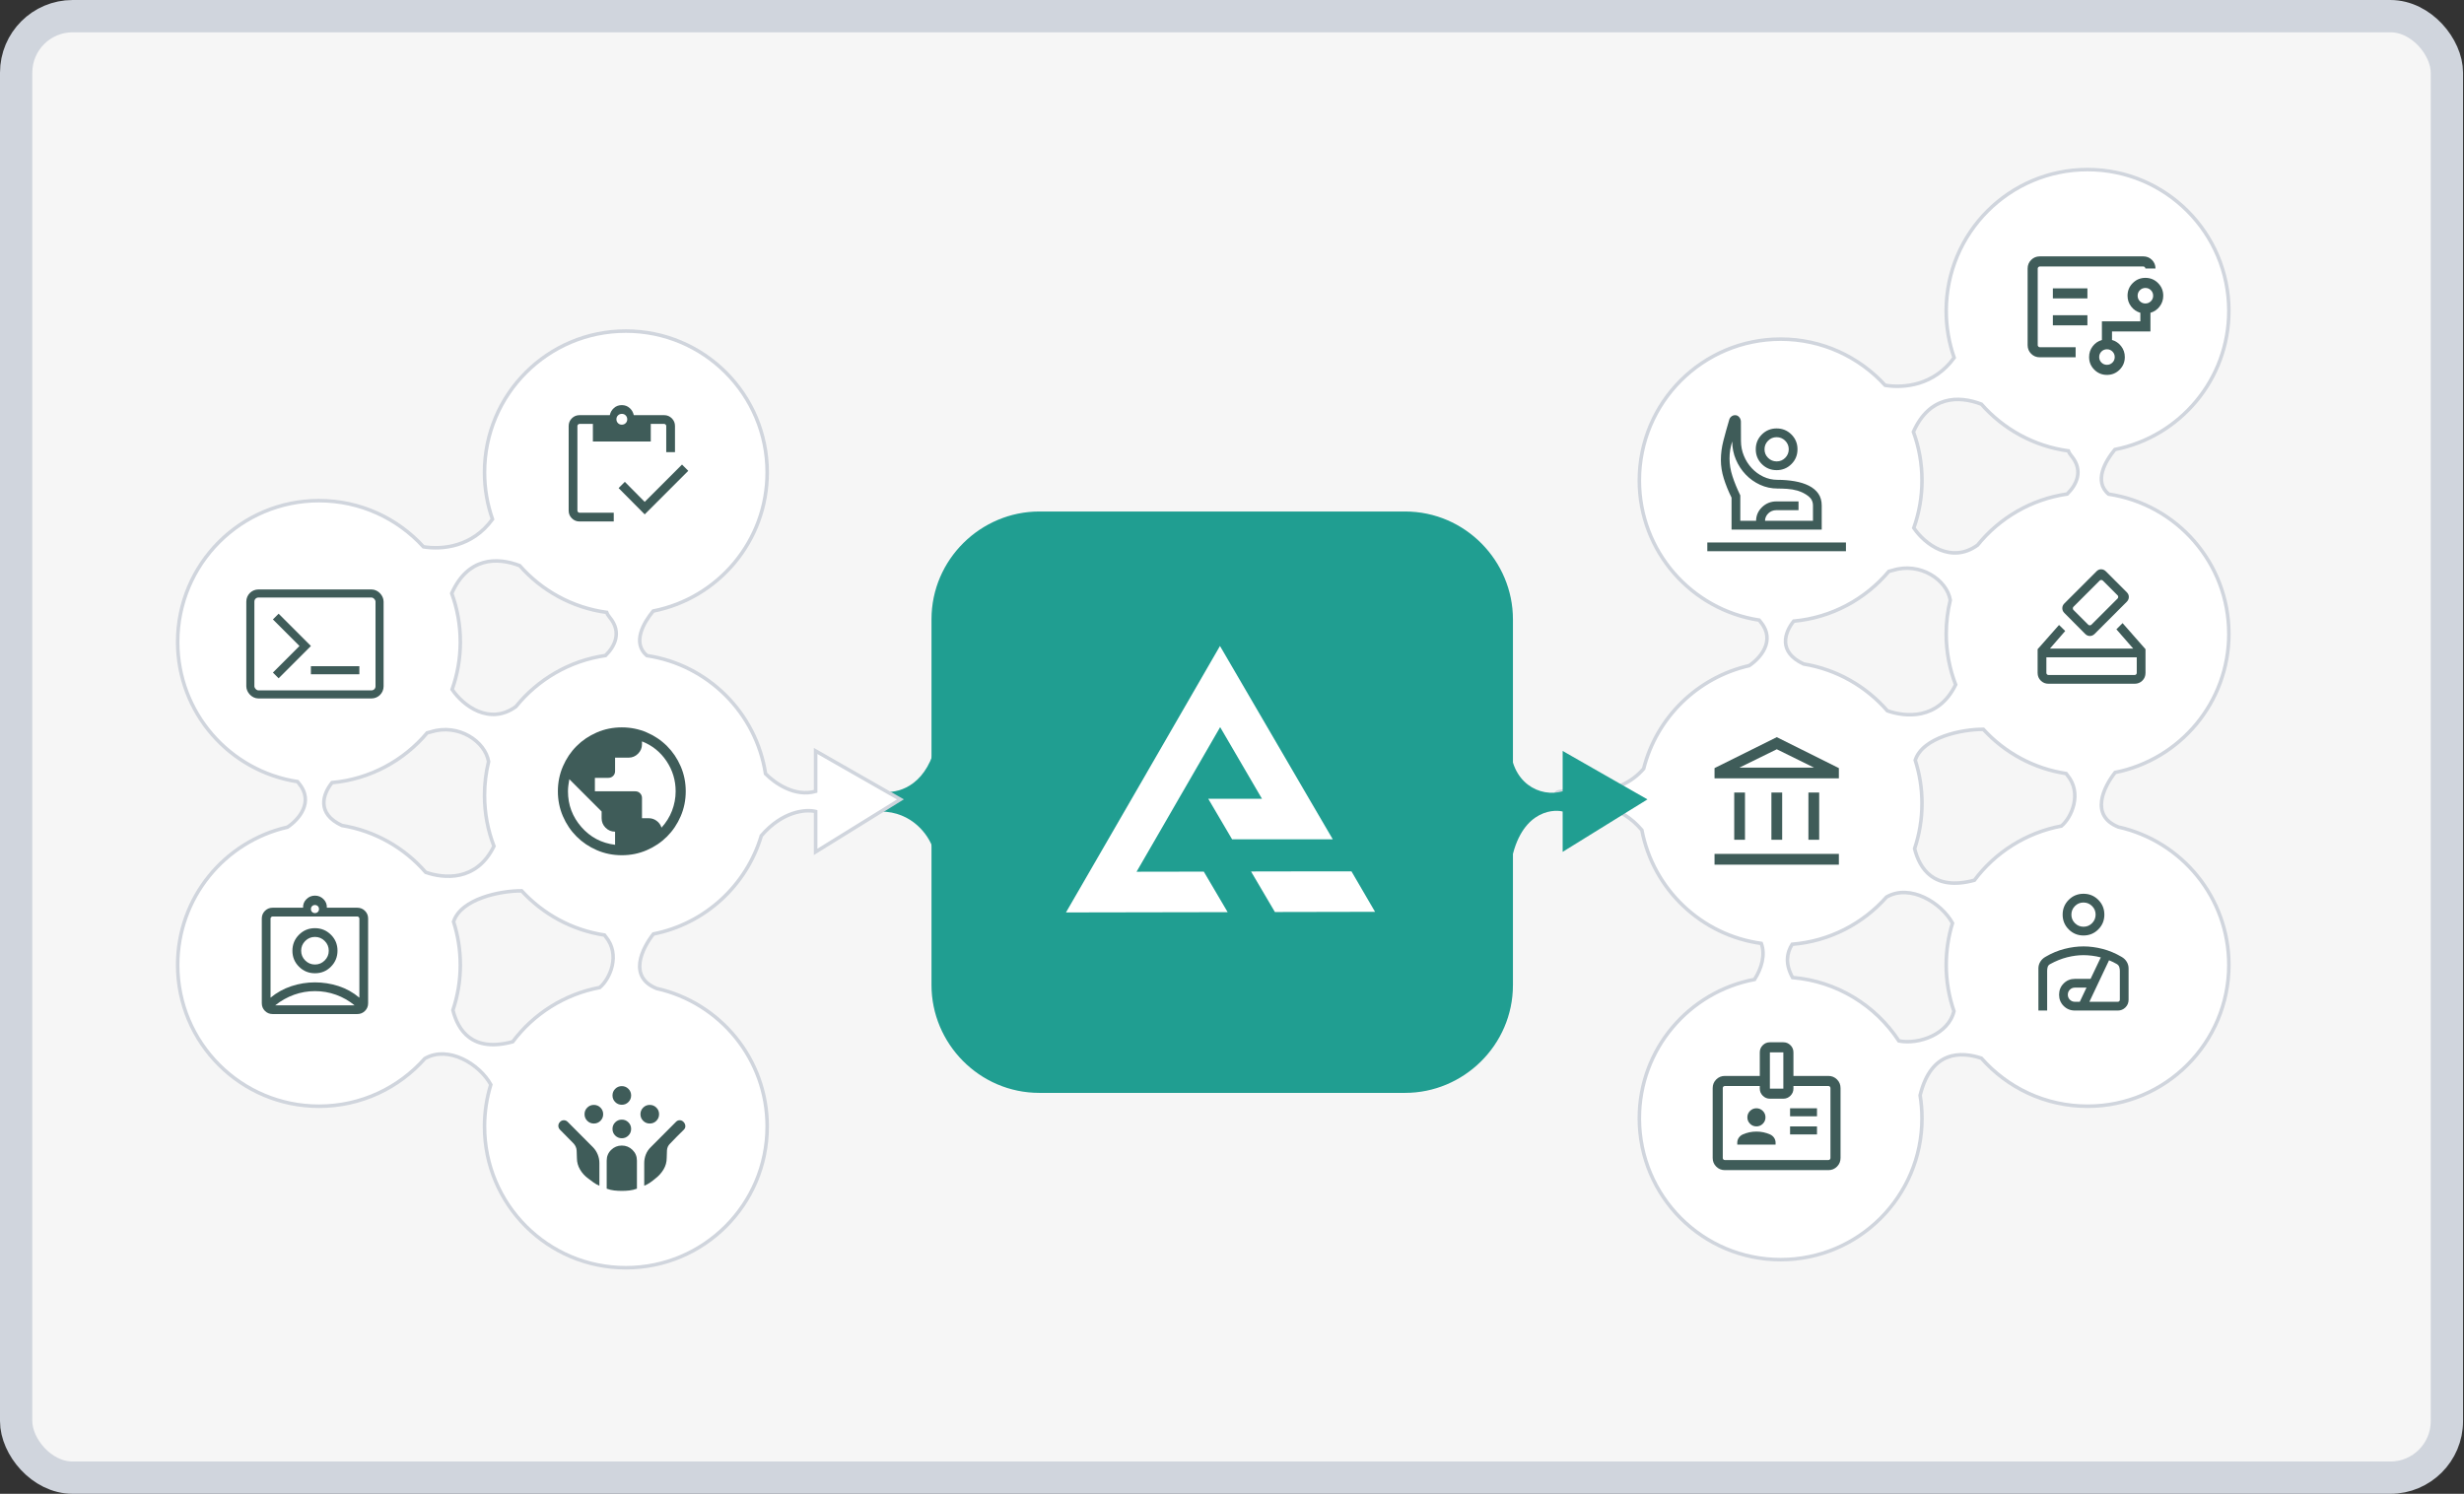
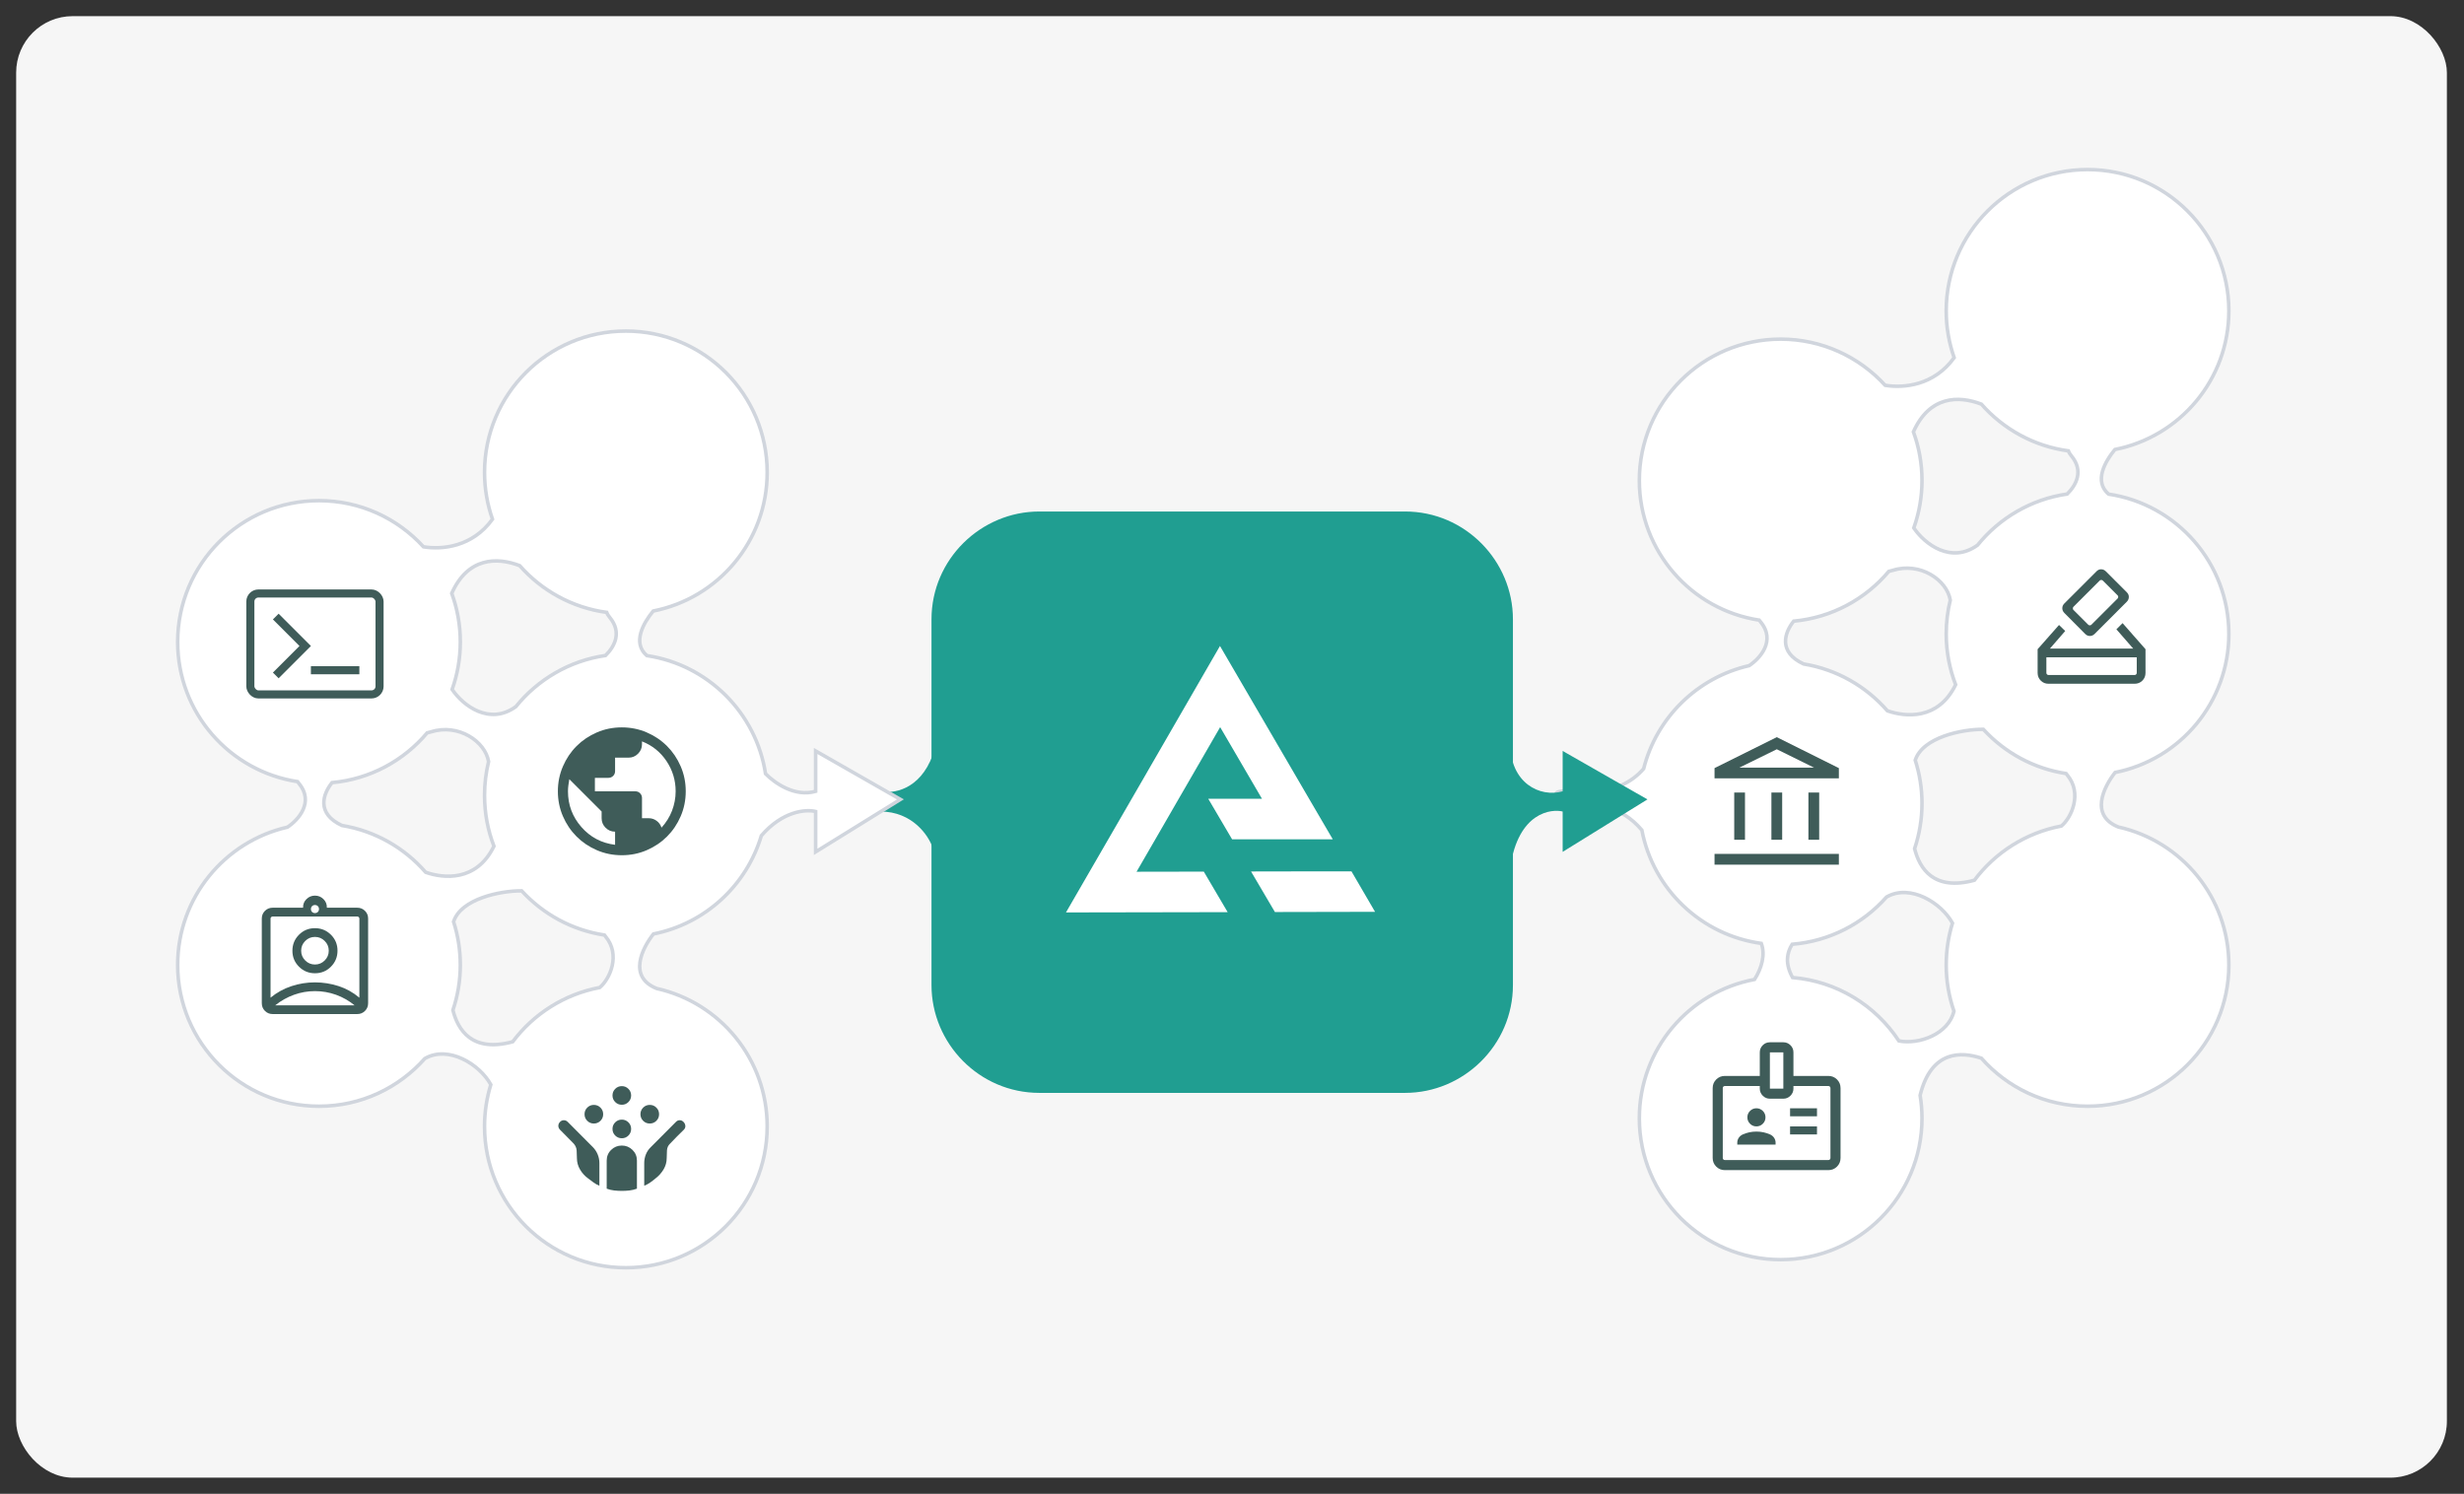
<svg xmlns="http://www.w3.org/2000/svg" width="696" height="422" viewBox="0 0 696 422" fill="none">
  <rect x="0" y="0" width="696" height="422" fill="#333333" stroke="none" />
  <rect x="4.562" y="4.562" width="686.605" height="412.876" rx="15.968" fill="#F6F6F6" />
-   <rect x="4.562" y="4.562" width="686.605" height="412.876" rx="15.968" stroke="#D0D5DD" stroke-width="9.124" />
  <path d="M589.66 47.902C611.706 47.902 629.579 65.775 629.579 87.821C629.579 107.221 615.741 123.385 597.397 126.988C594.673 130.265 591.341 135.986 595.615 139.588C614.837 142.463 629.579 159.042 629.579 179.064C629.579 198.444 615.768 214.596 597.452 218.221C594.273 222.251 590.185 230.333 598.358 233.623C616.222 237.593 629.579 253.53 629.579 272.589C629.579 294.635 611.707 312.508 589.66 312.508C577.712 312.508 566.991 307.256 559.675 298.938C554.004 297.07 545.504 296.644 542.368 309.436C542.714 311.549 542.897 313.718 542.897 315.93C542.897 337.976 525.025 355.849 502.979 355.849C480.932 355.849 463.06 337.976 463.06 315.93C463.06 296.408 477.074 280.161 495.591 276.696C497.612 273.555 498.696 269.675 497.503 266.511C480.532 264.182 466.962 251.189 463.773 234.508C457.718 227.331 450.383 227.121 447.092 228.108C441.389 226.207 433.406 222.634 447.092 223.546C455.685 224.119 461.13 220.824 464.275 217.164C467.929 202.698 479.477 191.375 494.069 188.048C497.12 186.044 501.732 180.988 497.276 175.641C497.145 175.483 497.025 175.331 496.916 175.186C477.747 172.264 463.061 155.71 463.061 135.725C463.061 113.678 480.933 95.806 502.98 95.806C514.673 95.806 525.193 100.834 532.494 108.847C537.715 109.71 546.319 108.927 551.986 101.043C550.534 96.905 549.741 92.455 549.741 87.821C549.742 65.775 567.614 47.903 589.66 47.902ZM551.514 260.791C548.42 255.088 539.56 249.552 532.88 253.411C526.24 260.914 516.822 265.9 506.235 266.755C504.682 269.186 504.197 272.286 506.35 276.153C518.911 277.204 529.818 284.071 536.371 294.053C542 295.165 550.394 292.162 551.928 285.647C550.512 281.556 549.741 277.162 549.741 272.589C549.741 268.482 550.362 264.52 551.514 260.791ZM560.232 206.035C554.172 205.995 543.086 208.284 540.992 214.755C542.228 218.604 542.898 222.708 542.898 226.968C542.898 231.432 542.164 235.726 540.812 239.734C542.213 245.335 546.195 251.787 557.701 248.666C563.575 240.832 572.262 235.231 582.263 233.356C585.167 230.947 588.23 224.107 583.958 218.98C583.828 218.824 583.713 218.673 583.612 218.527C574.411 217.129 566.242 212.589 560.232 206.035ZM550.888 169.538C549.954 163.832 542.387 158.69 534.645 161.118C534.237 161.246 533.866 161.344 533.531 161.413C526.952 169.23 517.429 174.485 506.669 175.472C504.103 178.647 502.129 184.184 509.474 187.577C518.862 189.113 527.148 193.923 533.122 200.797C538.09 202.536 547.452 203.567 552.403 193.421C550.686 188.966 549.741 184.125 549.741 179.064C549.741 175.781 550.14 172.591 550.888 169.538ZM559.678 114.174C553.167 111.677 545.001 111.834 540.476 122C542.042 126.279 542.898 130.902 542.898 135.725C542.898 140.43 542.081 144.945 540.586 149.137C543.706 153.768 551.175 159.372 558.596 153.996C564.774 146.349 573.718 141.03 583.907 139.56C586.471 137.061 588.625 133.012 585.099 128.78C584.666 128.261 584.39 127.794 584.251 127.374C574.501 126.053 565.87 121.213 559.678 114.174Z" fill="white" />
  <path d="M589.66 47.902V47.401H589.66L589.66 47.902ZM629.579 87.821H630.081V87.821L629.579 87.821ZM597.397 126.988L597.301 126.496L597.126 126.53L597.012 126.667L597.397 126.988ZM595.615 139.588L595.292 139.972L595.401 140.063L595.541 140.084L595.615 139.588ZM629.579 179.064H630.081V179.064L629.579 179.064ZM597.452 218.221L597.355 217.728L597.173 217.764L597.058 217.91L597.452 218.221ZM598.358 233.623L598.171 234.089L598.209 234.104L598.25 234.113L598.358 233.623ZM629.579 272.589H630.081V272.589L629.579 272.589ZM589.66 312.508L589.66 313.01H589.66V312.508ZM559.675 298.938L560.052 298.606L559.962 298.504L559.832 298.461L559.675 298.938ZM542.368 309.436L541.881 309.316L541.856 309.416L541.873 309.517L542.368 309.436ZM542.897 315.93H543.399H542.897ZM502.979 355.849L502.979 356.35H502.979L502.979 355.849ZM463.06 315.93H462.558H463.06ZM495.591 276.696L495.683 277.19L495.896 277.15L496.013 276.968L495.591 276.696ZM497.503 266.511L497.972 266.334L497.867 266.054L497.571 266.014L497.503 266.511ZM463.773 234.508L464.266 234.414L464.242 234.285L464.157 234.184L463.773 234.508ZM447.092 228.108L446.933 228.584L447.084 228.635L447.236 228.589L447.092 228.108ZM447.092 223.546L447.125 223.045H447.125L447.092 223.546ZM464.275 217.164L464.656 217.491L464.733 217.402L464.762 217.287L464.275 217.164ZM494.069 188.048L494.181 188.537L494.269 188.517L494.345 188.467L494.069 188.048ZM497.276 175.641L496.891 175.962L496.891 175.962L497.276 175.641ZM496.916 175.186L497.318 174.885L497.195 174.72L496.992 174.689L496.916 175.186ZM463.061 135.725L462.559 135.725V135.725H463.061ZM502.98 95.806L502.98 95.304H502.98L502.98 95.806ZM532.494 108.847L532.123 109.185L532.24 109.313L532.412 109.342L532.494 108.847ZM551.986 101.043L552.394 101.336L552.546 101.124L552.46 100.877L551.986 101.043ZM549.741 87.821L549.239 87.821V87.821H549.741ZM551.514 260.791L551.993 260.939L552.056 260.737L551.955 260.552L551.514 260.791ZM532.88 253.411L532.629 252.977L532.558 253.017L532.504 253.079L532.88 253.411ZM506.235 266.755L506.195 266.255L505.947 266.275L505.812 266.485L506.235 266.755ZM506.35 276.153L505.911 276.397L506.041 276.631L506.308 276.653L506.35 276.153ZM536.371 294.053L535.952 294.328L536.067 294.504L536.274 294.545L536.371 294.053ZM551.928 285.647L552.416 285.762L552.45 285.621L552.402 285.483L551.928 285.647ZM549.741 272.589L549.239 272.589V272.589H549.741ZM560.232 206.035L560.602 205.696L560.454 205.535L560.236 205.533L560.232 206.035ZM540.992 214.755L540.515 214.6L540.465 214.754L540.514 214.908L540.992 214.755ZM542.898 226.968H543.4V226.968L542.898 226.968ZM540.812 239.734L540.336 239.574L540.289 239.713L540.325 239.856L540.812 239.734ZM557.701 248.666L557.833 249.15L557.999 249.105L558.103 248.967L557.701 248.666ZM582.263 233.356L582.355 233.85L582.483 233.826L582.583 233.743L582.263 233.356ZM583.958 218.98L583.572 219.302L583.573 219.302L583.958 218.98ZM583.612 218.527L584.025 218.242L583.902 218.064L583.688 218.031L583.612 218.527ZM550.888 169.538L551.375 169.657L551.399 169.558L551.383 169.457L550.888 169.538ZM534.645 161.118L534.494 160.639L534.494 160.639L534.645 161.118ZM533.531 161.413L533.429 160.922L533.259 160.957L533.147 161.09L533.531 161.413ZM506.669 175.472L506.623 174.972L506.412 174.991L506.279 175.156L506.669 175.472ZM509.474 187.577L509.263 188.033L509.325 188.061L509.393 188.072L509.474 187.577ZM533.122 200.797L532.743 201.126L532.831 201.227L532.956 201.271L533.122 200.797ZM552.403 193.421L552.854 193.641L552.95 193.444L552.872 193.24L552.403 193.421ZM549.741 179.064L549.239 179.064V179.064H549.741ZM559.678 114.174L560.055 113.842L559.973 113.75L559.857 113.705L559.678 114.174ZM540.476 122L540.017 121.796L539.934 121.982L540.004 122.173L540.476 122ZM542.898 135.725H543.4V135.725L542.898 135.725ZM540.586 149.137L540.113 148.968L540.028 149.207L540.17 149.417L540.586 149.137ZM558.596 153.996L558.89 154.402L558.944 154.363L558.986 154.311L558.596 153.996ZM583.907 139.56L583.979 140.056L584.141 140.033L584.258 139.919L583.907 139.56ZM585.099 128.78L584.713 129.102L584.713 129.102L585.099 128.78ZM584.251 127.374L584.727 127.216L584.629 126.919L584.318 126.877L584.251 127.374ZM589.66 47.902V48.404C611.429 48.404 629.077 66.052 629.077 87.821L629.579 87.821L630.081 87.821C630.08 65.498 611.984 47.401 589.66 47.401V47.902ZM629.579 87.821H629.077C629.077 106.976 615.413 122.938 597.301 126.496L597.397 126.988L597.494 127.481C616.068 123.832 630.081 107.465 630.081 87.821H629.579ZM597.397 126.988L597.012 126.667C595.631 128.328 594.065 130.641 593.398 133.031C593.063 134.231 592.948 135.474 593.218 136.671C593.489 137.876 594.143 139.003 595.292 139.972L595.615 139.588L595.939 139.204C594.95 138.371 594.418 137.433 594.197 136.45C593.974 135.459 594.061 134.391 594.365 133.301C594.976 131.111 596.439 128.926 597.783 127.309L597.397 126.988ZM595.615 139.588L595.541 140.084C614.521 142.923 629.077 159.294 629.077 179.064L629.579 179.064L630.081 179.064C630.08 158.79 615.153 142.003 595.689 139.092L595.615 139.588ZM629.579 179.064H629.077C629.077 198.2 615.44 214.15 597.355 217.728L597.452 218.221L597.55 218.713C616.096 215.043 630.081 198.689 630.081 179.064H629.579ZM597.452 218.221L597.058 217.91C595.447 219.952 593.566 223.065 593.151 226.132C592.942 227.677 593.101 229.238 593.884 230.64C594.668 232.045 596.046 233.233 598.171 234.089L598.358 233.623L598.546 233.158C596.584 232.368 595.409 231.312 594.76 230.151C594.11 228.986 593.957 227.658 594.146 226.267C594.525 223.463 596.278 220.52 597.846 218.531L597.452 218.221ZM598.358 233.623L598.25 234.113C615.888 238.033 629.077 253.77 629.077 272.589L629.579 272.589L630.081 272.589C630.08 253.29 616.555 237.153 598.467 233.133L598.358 233.623ZM629.579 272.589H629.077C629.077 294.358 611.43 312.006 589.66 312.006V312.508V313.01C611.984 313.01 630.081 294.913 630.081 272.589H629.579ZM589.66 312.508V312.006C577.862 312.006 567.276 306.821 560.052 298.606L559.675 298.938L559.298 299.269C566.705 307.691 577.561 313.009 589.66 313.01L589.66 312.508ZM559.675 298.938L559.832 298.461C556.953 297.513 553.275 296.9 549.888 298.222C546.467 299.557 543.475 302.812 541.881 309.316L542.368 309.436L542.856 309.555C544.397 303.267 547.223 300.34 550.253 299.157C553.319 297.96 556.725 298.494 559.518 299.414L559.675 298.938ZM542.368 309.436L541.873 309.517C542.214 311.604 542.396 313.746 542.396 315.93H542.897H543.399C543.399 313.69 543.214 311.494 542.863 309.355L542.368 309.436ZM542.897 315.93H542.396C542.396 337.699 524.748 355.347 502.979 355.347V355.849L502.979 356.35C525.302 356.35 543.399 338.253 543.399 315.93H542.897ZM502.979 355.849L502.979 355.347C481.209 355.347 463.561 337.699 463.561 315.93H463.06H462.558C462.558 338.253 480.655 356.35 502.979 356.35L502.979 355.849ZM463.06 315.93H463.561C463.562 296.654 477.4 280.611 495.683 277.19L495.591 276.696L495.499 276.203C476.749 279.712 462.558 296.162 462.558 315.93H463.06ZM495.591 276.696L496.013 276.968C498.073 273.765 499.247 269.712 497.972 266.334L497.503 266.511L497.033 266.688C498.146 269.638 497.151 273.345 495.169 276.425L495.591 276.696ZM497.503 266.511L497.571 266.014C480.815 263.714 467.415 250.884 464.266 234.414L463.773 234.508L463.281 234.602C466.51 251.493 480.249 264.65 497.435 267.008L497.503 266.511ZM463.773 234.508L464.157 234.184C457.963 226.842 450.414 226.588 446.948 227.628L447.092 228.108L447.236 228.589C450.352 227.654 457.474 227.82 463.39 234.831L463.773 234.508ZM447.092 228.108L447.251 227.632C445.834 227.16 444.282 226.586 442.964 226.006C442.304 225.716 441.71 225.427 441.224 225.152C440.731 224.873 440.379 224.624 440.179 224.421C439.946 224.182 440.084 224.191 440.022 224.314C440.007 224.344 440.006 224.317 440.11 224.262C440.212 224.21 440.375 224.151 440.623 224.097C441.633 223.877 443.634 223.818 447.058 224.047L447.092 223.546L447.125 223.045C443.707 222.817 441.574 222.863 440.41 223.116C440.114 223.181 439.856 223.263 439.647 223.372C439.442 223.479 439.242 223.633 439.126 223.861C438.864 224.38 439.198 224.854 439.463 225.124C439.763 225.429 440.213 225.733 440.73 226.026C441.255 226.323 441.882 226.627 442.559 226.925C443.914 227.521 445.498 228.106 446.933 228.584L447.092 228.108ZM447.092 223.546L447.058 224.047C455.814 224.63 461.411 221.267 464.656 217.491L464.275 217.164L463.895 216.837C460.849 220.381 455.556 223.607 447.125 223.045L447.092 223.546ZM464.275 217.164L464.762 217.287C468.369 203.004 479.773 191.822 494.181 188.537L494.069 188.048L493.958 187.559C479.181 190.928 467.488 202.393 463.789 217.041L464.275 217.164ZM494.069 188.048L494.345 188.467C495.918 187.434 497.916 185.603 498.946 183.303C499.464 182.146 499.742 180.859 499.583 179.495C499.423 178.129 498.83 176.721 497.662 175.319L497.276 175.641L496.891 175.962C497.951 177.234 498.452 178.463 498.586 179.611C498.72 180.763 498.489 181.867 498.03 182.893C497.105 184.959 495.272 186.658 493.794 187.628L494.069 188.048ZM497.276 175.641L497.662 175.319C497.536 175.168 497.421 175.022 497.318 174.885L496.916 175.186L496.514 175.486C496.628 175.639 496.754 175.798 496.891 175.962L497.276 175.641ZM496.916 175.186L496.992 174.689C478.064 171.805 463.563 155.458 463.562 135.725H463.061H462.559C462.559 155.961 477.43 172.724 496.84 175.682L496.916 175.186ZM463.061 135.725L463.562 135.725C463.563 113.956 481.21 96.308 502.98 96.308L502.98 95.806L502.98 95.304C480.656 95.304 462.559 113.401 462.559 135.725L463.061 135.725ZM502.98 95.806L502.98 96.308C514.526 96.308 524.913 101.272 532.123 109.185L532.494 108.847L532.865 108.509C525.473 100.396 514.82 95.304 502.98 95.304L502.98 95.806ZM532.494 108.847L532.412 109.342C537.742 110.224 546.575 109.431 552.394 101.336L551.986 101.043L551.579 100.75C546.063 108.423 537.688 109.197 532.576 108.352L532.494 108.847ZM551.986 101.043L552.46 100.877C551.026 96.791 550.243 92.398 550.243 87.821H549.741H549.239C549.239 92.513 550.042 97.019 551.513 101.209L551.986 101.043ZM549.741 87.821L550.243 87.821C550.244 66.052 567.891 48.404 589.66 48.404V47.902L589.66 47.401C567.337 47.401 549.24 65.498 549.239 87.821L549.741 87.821ZM551.514 260.791L551.955 260.552C550.353 257.599 547.281 254.717 543.755 253.061C540.227 251.404 536.158 250.938 532.629 252.977L532.88 253.411L533.131 253.846C536.281 252.026 539.983 252.398 543.328 253.97C546.676 255.543 549.581 258.281 551.073 261.03L551.514 260.791ZM532.88 253.411L532.504 253.079C525.947 260.488 516.647 265.41 506.195 266.255L506.235 266.755L506.276 267.255C516.996 266.389 526.533 261.34 533.256 253.744L532.88 253.411ZM506.235 266.755L505.812 266.485C504.995 267.764 504.451 269.233 504.401 270.901C504.352 272.568 504.798 274.398 505.911 276.397L506.35 276.153L506.788 275.909C505.748 274.041 505.361 272.388 505.404 270.93C505.448 269.473 505.922 268.178 506.658 267.025L506.235 266.755ZM506.35 276.153L506.308 276.653C518.71 277.691 529.48 284.47 535.952 294.328L536.371 294.053L536.791 293.777C530.156 283.671 519.112 276.717 506.391 275.653L506.35 276.153ZM536.371 294.053L536.274 294.545C539.205 295.124 542.82 294.631 545.901 293.163C548.984 291.695 551.604 289.213 552.416 285.762L551.928 285.647L551.439 285.532C550.718 288.596 548.374 290.874 545.469 292.257C542.562 293.642 539.166 294.093 536.468 293.56L536.371 294.053ZM551.928 285.647L552.402 285.483C551.004 281.444 550.243 277.105 550.243 272.589H549.741H549.239C549.239 277.219 550.02 281.668 551.454 285.812L551.928 285.647ZM549.741 272.589L550.243 272.589C550.243 268.533 550.856 264.62 551.993 260.939L551.514 260.791L551.034 260.643C549.868 264.419 549.24 268.431 549.239 272.589L549.741 272.589ZM560.232 206.035L560.236 205.533C557.154 205.513 552.807 206.083 548.954 207.482C545.126 208.871 541.636 211.135 540.515 214.6L540.992 214.755L541.47 214.909C542.442 211.904 545.543 209.788 549.296 208.425C553.024 207.072 557.251 206.517 560.229 206.537L560.232 206.035ZM540.992 214.755L540.514 214.908C541.734 218.709 542.397 222.761 542.397 226.968L542.898 226.968L543.4 226.968C543.4 222.655 542.721 218.499 541.47 214.601L540.992 214.755ZM542.898 226.968H542.397C542.397 231.377 541.671 235.616 540.336 239.574L540.812 239.734L541.287 239.895C542.656 235.835 543.4 231.488 543.4 226.968H542.898ZM540.812 239.734L540.325 239.856C541.038 242.708 542.425 245.852 545.169 247.875C547.935 249.914 551.977 250.739 557.833 249.15L557.701 248.666L557.57 248.182C551.919 249.715 548.217 248.874 545.765 247.067C543.291 245.244 541.986 242.362 541.298 239.613L540.812 239.734ZM557.701 248.666L558.103 248.967C563.903 241.231 572.481 235.7 582.355 233.85L582.263 233.356L582.17 232.863C572.043 234.761 563.246 240.434 557.3 248.365L557.701 248.666ZM582.263 233.356L582.583 233.743C584.128 232.461 585.674 230.047 586.291 227.297C586.912 224.529 586.601 221.368 584.344 218.659L583.958 218.98L583.573 219.302C585.587 221.719 585.881 224.541 585.312 227.077C584.739 229.631 583.301 231.842 581.942 232.97L582.263 233.356ZM583.958 218.98L584.344 218.659C584.222 218.514 584.117 218.374 584.025 218.242L583.612 218.527L583.199 218.813C583.309 218.971 583.433 219.135 583.572 219.302L583.958 218.98ZM583.612 218.527L583.688 218.031C574.603 216.65 566.537 212.168 560.602 205.696L560.232 206.035L559.863 206.374C565.947 213.009 574.218 217.607 583.537 219.023L583.612 218.527ZM550.888 169.538L551.383 169.457C550.886 166.42 548.642 163.593 545.568 161.842C542.483 160.084 538.512 159.379 534.494 160.639L534.645 161.118L534.795 161.597C538.52 160.429 542.203 161.08 545.071 162.714C547.949 164.353 549.956 166.95 550.392 169.619L550.888 169.538ZM534.645 161.118L534.494 160.639C534.1 160.763 533.745 160.856 533.429 160.922L533.531 161.413L533.633 161.904C533.987 161.831 534.374 161.729 534.795 161.597L534.645 161.118ZM533.531 161.413L533.147 161.09C526.65 168.81 517.247 173.998 506.623 174.972L506.669 175.472L506.715 175.971C517.611 174.973 527.254 169.651 533.915 161.736L533.531 161.413ZM506.669 175.472L506.279 175.156C504.96 176.788 503.741 179.085 503.854 181.466C503.969 183.907 505.47 186.28 509.263 188.033L509.474 187.577L509.684 187.122C506.133 185.481 504.949 183.389 504.856 181.419C504.76 179.39 505.811 177.331 507.059 175.787L506.669 175.472ZM509.474 187.577L509.393 188.072C518.661 189.589 526.844 194.337 532.743 201.126L533.122 200.797L533.501 200.468C527.453 193.508 519.062 188.637 509.555 187.082L509.474 187.577ZM533.122 200.797L532.956 201.271C535.492 202.158 539.174 202.876 542.877 202.056C546.607 201.23 550.312 198.851 552.854 193.641L552.403 193.421L551.952 193.201C549.543 198.137 546.091 200.316 542.66 201.076C539.202 201.842 535.72 201.175 533.288 200.323L533.122 200.797ZM552.403 193.421L552.872 193.24C551.176 188.842 550.243 184.062 550.243 179.064H549.741H549.239C549.239 184.188 550.196 189.09 551.935 193.601L552.403 193.421ZM549.741 179.064L550.243 179.064C550.243 175.822 550.637 172.672 551.375 169.657L550.888 169.538L550.4 169.419C549.643 172.51 549.239 175.741 549.239 179.064L549.741 179.064ZM559.678 114.174L559.857 113.705C556.543 112.434 552.755 111.817 549.192 112.857C545.606 113.902 542.329 116.602 540.017 121.796L540.476 122L540.934 122.204C543.147 117.232 546.216 114.77 549.473 113.82C552.751 112.864 556.302 113.417 559.498 114.642L559.678 114.174ZM540.476 122L540.004 122.173C541.551 126.397 542.397 130.962 542.397 135.725L542.898 135.725L543.4 135.725C543.4 130.843 542.534 126.161 540.947 121.827L540.476 122ZM542.898 135.725H542.397C542.397 140.371 541.589 144.829 540.113 148.968L540.586 149.137L541.059 149.305C542.573 145.06 543.4 140.488 543.4 135.725H542.898ZM540.586 149.137L540.17 149.417C541.772 151.795 544.491 154.429 547.787 155.783C551.111 157.148 555.021 157.206 558.89 154.402L558.596 153.996L558.301 153.59C554.75 156.162 551.215 156.106 548.169 154.855C545.095 153.593 542.52 151.109 541.002 148.856L540.586 149.137ZM558.596 153.996L558.986 154.311C565.088 146.76 573.919 141.508 583.979 140.056L583.907 139.56L583.836 139.063C573.517 140.552 564.461 145.939 558.205 153.681L558.596 153.996ZM583.907 139.56L584.258 139.919C585.578 138.632 586.829 136.913 587.276 134.93C587.73 132.918 587.343 130.689 585.484 128.459L585.099 128.78L584.713 129.102C586.381 131.103 586.68 133.014 586.297 134.709C585.908 136.433 584.8 137.988 583.557 139.2L583.907 139.56ZM585.099 128.78L585.484 128.459C585.077 127.97 584.841 127.557 584.727 127.216L584.251 127.374L583.775 127.532C583.94 128.03 584.256 128.553 584.713 129.102L585.099 128.78ZM584.251 127.374L584.318 126.877C574.692 125.572 566.17 120.794 560.055 113.842L559.678 114.174L559.301 114.505C565.57 121.633 574.31 126.534 584.184 127.871L584.251 127.374Z" fill="#D0D5DD" />
  <path d="M263.467 239.514V213.281C259.82 223.318 252.062 224.306 248.64 223.546C244.838 225.447 239.515 229.249 248.64 229.249C257.764 229.249 262.326 236.092 263.467 239.514Z" fill="#209E91" />
  <path d="M176.784 93.527C198.831 93.528 216.703 111.4 216.703 133.446C216.703 152.846 202.864 169.009 184.521 172.612C181.795 175.889 178.463 181.611 182.739 185.213C199.965 187.79 213.591 201.372 216.235 218.575C218.905 221.294 224.552 225.216 230.39 223.548V212.143L254.341 225.829L230.39 240.656V229.251C227.625 228.56 221.025 229.125 215.05 236.089C210.867 250.148 199.148 260.961 184.576 263.845C181.397 267.875 177.307 275.959 185.485 279.248C203.347 283.219 216.703 299.156 216.703 318.214C216.703 340.26 198.831 358.133 176.784 358.133C154.738 358.133 136.865 340.26 136.865 318.214C136.865 314.106 137.485 310.143 138.638 306.414C135.544 300.712 126.683 295.176 120.003 299.035C112.689 307.299 102.006 312.511 90.103 312.511C68.056 312.511 50.184 294.638 50.184 272.592C50.184 253.609 63.435 237.721 81.191 233.672C84.242 231.669 88.856 226.613 84.4 221.266C84.268 221.107 84.148 220.955 84.039 220.81C64.87 217.888 50.184 201.334 50.184 181.349C50.184 159.302 68.056 141.43 90.103 141.43C101.797 141.43 112.316 146.458 119.617 154.471C124.838 155.335 133.441 154.551 139.108 146.667C137.656 142.529 136.865 138.08 136.865 133.446C136.865 111.4 154.738 93.527 176.784 93.527ZM147.356 251.66C141.296 251.62 130.208 253.908 128.115 260.38C129.351 264.229 130.021 268.332 130.021 272.592C130.021 277.057 129.287 281.351 127.935 285.359C129.336 290.96 133.318 297.412 144.824 294.291C150.698 286.457 159.385 280.856 169.386 278.981C172.29 276.572 175.353 269.732 171.081 264.605C170.951 264.449 170.837 264.298 170.736 264.152C161.535 262.754 153.366 258.213 147.356 251.66ZM138.011 215.163C137.078 209.456 129.51 204.314 121.768 206.743C121.36 206.871 120.99 206.968 120.655 207.037C114.076 214.855 104.552 220.11 93.792 221.096C91.226 224.271 89.252 229.808 96.597 233.201C105.985 234.737 114.271 239.546 120.245 246.421C125.213 248.16 134.574 249.192 139.526 239.046C137.808 234.591 136.865 229.75 136.865 224.689C136.865 221.406 137.263 218.216 138.011 215.163ZM146.802 159.799C140.291 157.302 132.125 157.458 127.6 167.624C129.166 171.904 130.021 176.526 130.021 181.349C130.021 186.054 129.204 190.569 127.709 194.761C130.828 199.391 138.297 204.996 145.717 199.623C151.896 191.975 160.84 186.655 171.031 185.184C173.595 182.685 175.748 178.637 172.222 174.405C171.789 173.886 171.513 173.418 171.374 172.998C161.624 171.677 152.994 166.838 146.802 159.799Z" fill="white" />
  <path d="M176.784 93.527L176.784 93.025H176.784V93.527ZM216.703 133.446L217.205 133.446V133.446H216.703ZM184.521 172.612L184.424 172.12L184.249 172.154L184.135 172.291L184.521 172.612ZM182.739 185.213L182.416 185.597L182.525 185.688L182.665 185.709L182.739 185.213ZM216.235 218.575L215.739 218.651L215.764 218.811L215.877 218.927L216.235 218.575ZM230.39 223.548L230.528 224.03L230.891 223.926V223.548H230.39ZM230.39 212.143L230.639 211.707L229.888 211.278V212.143H230.39ZM254.341 225.829L254.605 226.256L255.322 225.812L254.59 225.393L254.341 225.829ZM230.39 240.656H229.888V241.557L230.654 241.083L230.39 240.656ZM230.39 229.251H230.891V228.859L230.511 228.764L230.39 229.251ZM215.05 236.089L214.669 235.762L214.599 235.843L214.569 235.946L215.05 236.089ZM184.576 263.845L184.479 263.352L184.297 263.388L184.182 263.534L184.576 263.845ZM185.485 279.248L185.298 279.714L185.336 279.729L185.376 279.738L185.485 279.248ZM216.703 318.214H217.205H216.703ZM176.784 358.133V358.635H176.784L176.784 358.133ZM136.865 318.214H136.363H136.865ZM138.638 306.414L139.117 306.562L139.18 306.36L139.079 306.175L138.638 306.414ZM120.003 299.035L119.752 298.601L119.681 298.641L119.627 298.703L120.003 299.035ZM90.103 312.511L90.103 313.013H90.103V312.511ZM50.184 272.592H49.682H50.184ZM81.191 233.672L81.303 234.161L81.391 234.141L81.467 234.091L81.191 233.672ZM84.4 221.266L84.786 220.944L84.786 220.944L84.4 221.266ZM84.039 220.81L84.441 220.509L84.318 220.344L84.115 220.313L84.039 220.81ZM50.184 181.349H49.682H50.184ZM90.103 141.43V140.928H90.103L90.103 141.43ZM119.617 154.471L119.246 154.809L119.364 154.937L119.535 154.966L119.617 154.471ZM139.108 146.667L139.516 146.96L139.669 146.748L139.582 146.501L139.108 146.667ZM136.865 133.446H136.363V133.446L136.865 133.446ZM147.356 251.66L147.726 251.321L147.578 251.16L147.36 251.158L147.356 251.66ZM128.115 260.38L127.638 260.225L127.588 260.379L127.637 260.533L128.115 260.38ZM130.021 272.592H130.523H130.021ZM127.935 285.359L127.459 285.199L127.412 285.338L127.448 285.481L127.935 285.359ZM144.824 294.291L144.956 294.775L145.122 294.73L145.226 294.592L144.824 294.291ZM169.386 278.981L169.478 279.475L169.606 279.451L169.706 279.368L169.386 278.981ZM171.081 264.605L171.467 264.284L171.081 264.605ZM170.736 264.152L171.149 263.867L171.026 263.689L170.812 263.656L170.736 264.152ZM138.011 215.163L138.498 215.282L138.523 215.183L138.506 215.082L138.011 215.163ZM121.768 206.743L121.918 207.222L121.918 207.222L121.768 206.743ZM120.655 207.037L120.553 206.546L120.383 206.581L120.271 206.714L120.655 207.037ZM93.792 221.096L93.746 220.596L93.535 220.615L93.402 220.78L93.792 221.096ZM96.597 233.201L96.386 233.657L96.448 233.685L96.516 233.696L96.597 233.201ZM120.245 246.421L119.866 246.75L119.954 246.851L120.079 246.895L120.245 246.421ZM139.526 239.046L139.977 239.266L140.073 239.069L139.995 238.865L139.526 239.046ZM136.865 224.689H136.363H136.865ZM146.802 159.799L147.179 159.467L147.097 159.375L146.981 159.33L146.802 159.799ZM127.6 167.624L127.141 167.42L127.058 167.606L127.128 167.797L127.6 167.624ZM130.021 181.349H130.523H130.021ZM127.709 194.761L127.236 194.592L127.151 194.831L127.293 195.041L127.709 194.761ZM145.717 199.623L146.011 200.03L146.065 199.99L146.107 199.938L145.717 199.623ZM171.031 185.184L171.103 185.68L171.265 185.657L171.382 185.543L171.031 185.184ZM172.222 174.405L172.607 174.084H172.607L172.222 174.405ZM171.374 172.998L171.85 172.84L171.752 172.543L171.441 172.501L171.374 172.998ZM176.784 93.527L176.784 94.029C198.553 94.029 216.201 111.677 216.201 133.446H216.703H217.205C217.205 111.123 199.108 93.026 176.784 93.025L176.784 93.527ZM216.703 133.446L216.201 133.446C216.201 152.601 202.536 168.562 184.424 172.12L184.521 172.612L184.617 173.105C203.191 169.457 217.205 153.09 217.205 133.446L216.703 133.446ZM184.521 172.612L184.135 172.291C182.754 173.952 181.188 176.266 180.521 178.656C180.186 179.856 180.071 181.099 180.341 182.296C180.612 183.501 181.266 184.629 182.416 185.597L182.739 185.213L183.063 184.829C182.074 183.996 181.541 183.058 181.32 182.075C181.097 181.084 181.184 180.016 181.488 178.926C182.099 176.735 183.562 174.55 184.906 172.933L184.521 172.612ZM182.739 185.213L182.665 185.709C199.673 188.253 213.128 201.665 215.739 218.651L216.235 218.575L216.731 218.499C214.053 201.078 200.257 187.326 182.814 184.717L182.739 185.213ZM216.235 218.575L215.877 218.927C217.246 220.321 219.375 222.022 221.919 223.164C224.465 224.308 227.461 224.907 230.528 224.03L230.39 223.548L230.252 223.065C227.481 223.857 224.735 223.329 222.33 222.249C219.924 221.168 217.895 219.549 216.593 218.224L216.235 218.575ZM230.39 223.548H230.891V212.143H230.39H229.888V223.548H230.39ZM230.39 212.143L230.141 212.578L254.092 226.265L254.341 225.829L254.59 225.393L230.639 211.707L230.39 212.143ZM254.341 225.829L254.077 225.402L230.126 240.23L230.39 240.656L230.654 241.083L254.605 226.256L254.341 225.829ZM230.39 240.656H230.891V229.251H230.39H229.888V240.656H230.39ZM230.39 229.251L230.511 228.764C227.549 228.024 220.759 228.664 214.669 235.762L215.05 236.089L215.431 236.416C221.291 229.585 227.7 229.096 230.268 229.738L230.39 229.251ZM215.05 236.089L214.569 235.946C210.439 249.828 198.866 260.505 184.479 263.352L184.576 263.845L184.674 264.337C199.43 261.417 211.295 250.468 215.531 236.232L215.05 236.089ZM184.576 263.845L184.182 263.534C182.571 265.576 180.69 268.69 180.274 271.757C180.065 273.302 180.225 274.863 181.008 276.265C181.793 277.67 183.172 278.859 185.298 279.714L185.485 279.248L185.673 278.782C183.709 277.993 182.533 276.938 181.884 275.776C181.234 274.611 181.081 273.283 181.269 271.892C181.649 269.087 183.402 266.144 184.97 264.156L184.576 263.845ZM185.485 279.248L185.376 279.738C203.014 283.659 216.201 299.396 216.201 318.214H216.703H217.205C217.205 298.916 203.681 282.779 185.594 278.758L185.485 279.248ZM216.703 318.214H216.201C216.201 339.983 198.553 357.631 176.784 357.631L176.784 358.133L176.784 358.635C199.108 358.634 217.205 340.537 217.205 318.214H216.703ZM176.784 358.133V357.631C155.015 357.631 137.367 339.983 137.367 318.214H136.865H136.363C136.364 340.537 154.461 358.635 176.784 358.635V358.133ZM136.865 318.214H137.367C137.367 314.157 137.98 310.244 139.117 306.562L138.638 306.414L138.158 306.266C136.991 310.043 136.363 314.055 136.363 318.214H136.865ZM138.638 306.414L139.079 306.175C137.477 303.222 134.404 300.341 130.878 298.685C127.35 297.028 123.281 296.562 119.752 298.601L120.003 299.035L120.254 299.47C123.404 297.65 127.106 298.022 130.452 299.593C133.8 301.166 136.705 303.904 138.197 306.653L138.638 306.414ZM120.003 299.035L119.627 298.703C112.405 306.863 101.856 312.009 90.103 312.009V312.511V313.013C102.155 313.013 112.974 307.734 120.379 299.368L120.003 299.035ZM90.103 312.511L90.103 312.009C68.333 312.009 50.685 294.361 50.685 272.592H50.184H49.682C49.682 294.915 67.779 313.012 90.103 313.013L90.103 312.511ZM50.184 272.592H50.685C50.686 253.848 63.77 238.159 81.303 234.161L81.191 233.672L81.08 233.183C63.1 237.282 49.682 253.369 49.682 272.592H50.184ZM81.191 233.672L81.467 234.091C83.04 233.058 85.039 231.228 86.069 228.928C86.587 227.771 86.865 226.484 86.706 225.12C86.547 223.754 85.954 222.346 84.786 220.944L84.4 221.266L84.015 221.587C85.075 222.859 85.576 224.088 85.709 225.236C85.843 226.387 85.612 227.492 85.153 228.518C84.228 230.583 82.394 232.282 80.916 233.252L81.191 233.672ZM84.4 221.266L84.786 220.944C84.659 220.792 84.544 220.647 84.441 220.509L84.039 220.81L83.637 221.11C83.752 221.263 83.878 221.422 84.015 221.587L84.4 221.266ZM84.039 220.81L84.115 220.313C65.187 217.429 50.685 201.082 50.685 181.349H50.184H49.682C49.682 201.585 64.553 218.348 83.963 221.306L84.039 220.81ZM50.184 181.349H50.685C50.686 159.579 68.333 141.932 90.103 141.932L90.103 141.43L90.103 140.928C67.779 140.928 49.682 159.025 49.682 181.349H50.184ZM90.103 141.43V141.932C101.649 141.932 112.036 146.896 119.246 154.809L119.617 154.471L119.988 154.133C112.596 146.02 101.944 140.928 90.103 140.928V141.43ZM119.617 154.471L119.535 154.966C124.865 155.848 133.696 155.055 139.516 146.96L139.108 146.667L138.701 146.374C133.185 154.047 124.811 154.821 119.699 153.976L119.617 154.471ZM139.108 146.667L139.582 146.501C138.148 142.415 137.367 138.023 137.367 133.446L136.865 133.446L136.363 133.446C136.363 138.138 137.164 142.643 138.635 146.833L139.108 146.667ZM136.865 133.446H137.367C137.367 111.677 155.015 94.029 176.784 94.029V93.527V93.025C154.46 93.026 136.363 111.123 136.363 133.446H136.865ZM147.356 251.66L147.36 251.158C144.278 251.138 139.931 251.707 136.077 253.106C132.249 254.495 128.759 256.759 127.638 260.225L128.115 260.38L128.593 260.534C129.565 257.528 132.665 255.412 136.419 254.05C140.148 252.696 144.375 252.142 147.353 252.162L147.356 251.66ZM128.115 260.38L127.637 260.533C128.857 264.334 129.52 268.385 129.52 272.592H130.021H130.523C130.523 268.279 129.844 264.124 128.593 260.227L128.115 260.38ZM130.021 272.592H129.52C129.52 277.001 128.794 281.241 127.459 285.199L127.935 285.359L128.41 285.52C129.78 281.46 130.523 277.112 130.523 272.592H130.021ZM127.935 285.359L127.448 285.481C128.161 288.332 129.548 291.477 132.292 293.5C135.058 295.538 139.1 296.364 144.956 294.775L144.824 294.291L144.693 293.807C139.042 295.339 135.34 294.499 132.888 292.692C130.414 290.869 129.109 287.987 128.421 285.238L127.935 285.359ZM144.824 294.291L145.226 294.592C151.026 286.856 159.604 281.325 169.478 279.475L169.386 278.981L169.293 278.488C159.165 280.386 150.369 286.058 144.423 293.99L144.824 294.291ZM169.386 278.981L169.706 279.368C171.251 278.086 172.797 275.673 173.414 272.922C174.035 270.155 173.724 266.993 171.467 264.284L171.081 264.605L170.696 264.927C172.71 267.344 173.004 270.166 172.435 272.703C171.862 275.256 170.425 277.468 169.065 278.595L169.386 278.981ZM171.081 264.605L171.467 264.284C171.346 264.14 171.241 264 171.149 263.867L170.736 264.152L170.324 264.438C170.432 264.595 170.555 264.759 170.696 264.927L171.081 264.605ZM170.736 264.152L170.812 263.656C161.727 262.275 153.661 257.793 147.726 251.321L147.356 251.66L146.987 251.999C153.071 258.634 161.342 263.232 170.661 264.648L170.736 264.152ZM138.011 215.163L138.506 215.082C138.009 212.045 135.766 209.217 132.691 207.466C129.606 205.709 125.635 205.004 121.617 206.264L121.768 206.743L121.918 207.222C125.643 206.053 129.327 206.705 132.194 208.338C135.073 209.978 137.079 212.574 137.515 215.244L138.011 215.163ZM121.768 206.743L121.617 206.264C121.224 206.388 120.869 206.48 120.553 206.546L120.655 207.037L120.757 207.528C121.11 207.455 121.497 207.354 121.918 207.222L121.768 206.743ZM120.655 207.037L120.271 206.714C113.774 214.434 104.37 219.622 93.746 220.596L93.792 221.096L93.838 221.595C104.735 220.597 114.378 215.275 121.039 207.36L120.655 207.037ZM93.792 221.096L93.402 220.78C92.083 222.412 90.864 224.709 90.977 227.09C91.092 229.531 92.593 231.904 96.386 233.657L96.597 233.201L96.807 232.746C93.256 231.105 92.072 229.013 91.979 227.043C91.884 225.014 92.934 222.955 94.182 221.411L93.792 221.096ZM96.597 233.201L96.516 233.696C105.785 235.213 113.967 239.961 119.866 246.75L120.245 246.421L120.624 246.092C114.576 239.132 106.185 234.261 96.678 232.706L96.597 233.201ZM120.245 246.421L120.079 246.895C122.615 247.782 126.297 248.5 130 247.68C133.73 246.854 137.434 244.476 139.977 239.266L139.526 239.046L139.075 238.826C136.666 243.762 133.214 245.941 129.783 246.7C126.325 247.466 122.843 246.799 120.411 245.947L120.245 246.421ZM139.526 239.046L139.995 238.865C138.299 234.467 137.367 229.688 137.367 224.689H136.865H136.363C136.363 229.813 137.318 234.715 139.058 239.226L139.526 239.046ZM136.865 224.689H137.367C137.367 221.447 137.76 218.297 138.498 215.282L138.011 215.163L137.523 215.044C136.766 218.135 136.363 221.366 136.363 224.689H136.865ZM146.802 159.799L146.981 159.33C143.667 158.059 139.879 157.442 136.316 158.481C132.73 159.526 129.453 162.225 127.141 167.42L127.6 167.624L128.058 167.828C130.271 162.856 133.34 160.394 136.597 159.444C139.875 158.488 143.426 159.042 146.622 160.267L146.802 159.799ZM127.6 167.624L127.128 167.797C128.675 172.022 129.52 176.586 129.52 181.349H130.021H130.523C130.523 176.467 129.658 171.786 128.071 167.451L127.6 167.624ZM130.021 181.349H129.52C129.52 185.996 128.713 190.453 127.236 194.592L127.709 194.761L128.182 194.929C129.696 190.684 130.523 186.113 130.523 181.349H130.021ZM127.709 194.761L127.293 195.041C128.894 197.419 131.613 200.053 134.909 201.407C138.232 202.773 142.142 202.831 146.011 200.03L145.717 199.623L145.422 199.217C141.872 201.788 138.337 201.73 135.291 200.479C132.218 199.216 129.643 196.733 128.125 194.48L127.709 194.761ZM145.717 199.623L146.107 199.938C152.209 192.385 161.042 187.133 171.103 185.68L171.031 185.184L170.96 184.687C160.639 186.177 151.582 191.564 145.326 199.308L145.717 199.623ZM171.031 185.184L171.382 185.543C172.702 184.256 173.952 182.538 174.4 180.555C174.853 178.542 174.466 176.314 172.607 174.084L172.222 174.405L171.836 174.727C173.504 176.728 173.803 178.639 173.42 180.334C173.032 182.057 171.924 183.612 170.681 184.824L171.031 185.184ZM172.222 174.405L172.607 174.084C172.199 173.595 171.964 173.181 171.85 172.84L171.374 172.998L170.898 173.156C171.063 173.654 171.378 174.177 171.836 174.727L172.222 174.405ZM171.374 172.998L171.441 172.501C161.815 171.196 153.293 166.419 147.179 159.467L146.802 159.799L146.425 160.13C152.694 167.257 161.433 172.158 171.307 173.495L171.374 172.998Z" fill="#D0D5DD" />
  <path d="M441.398 223.546C435.011 225.371 426.562 221.265 426.562 209.859V245.216C428.835 229.249 438.357 228.488 441.398 229.249V240.654L465.35 225.827L441.398 212.14V223.546Z" fill="#209E91" />
  <mask id="mask0_11218_36438" style="mask-type:alpha" maskUnits="userSpaceOnUse" x="479" y="114" width="46" height="46">
-     <rect x="479.027" y="114.055" width="45.622" height="45.622" fill="#D9D9D9" />
-   </mask>
+     </mask>
  <g mask="url(#mask0_11218_36438)">
    <path d="M482.262 155.716V153.245H521.42V155.716H482.262ZM489.105 149.604V140.582C488.194 138.735 487.464 136.932 486.915 135.172C486.367 133.413 486.093 131.679 486.093 129.97C486.093 128.171 486.327 126.358 486.795 124.534C487.263 122.709 487.812 120.735 488.443 118.612C488.529 118.244 488.728 117.932 489.042 117.675C489.355 117.418 489.715 117.289 490.121 117.289C490.561 117.289 490.933 117.46 491.237 117.803C491.541 118.145 491.711 118.559 491.748 119.044L491.766 124.545C491.766 126.012 492.037 127.409 492.579 128.735C493.122 130.06 493.864 131.233 494.808 132.251C495.751 133.27 496.847 134.075 498.097 134.666C499.347 135.256 500.676 135.552 502.084 135.552C503.789 135.552 505.407 135.685 506.937 135.952C508.467 136.219 509.795 136.634 510.921 137.197C512.083 137.784 512.983 138.535 513.62 139.451C514.258 140.366 514.577 141.485 514.577 142.809V149.604H489.105ZM491.576 147.133H512.106V142.809C512.106 141.734 511.684 140.861 510.839 140.191C509.995 139.521 508.969 138.993 507.763 138.608C506.788 138.333 505.801 138.164 504.802 138.102C503.803 138.04 502.895 138.009 502.079 138.009C500.341 138.009 498.703 137.656 497.166 136.951C495.628 136.245 494.276 135.284 493.111 134.068C491.947 132.852 491.022 131.442 490.339 129.839C489.655 128.235 489.307 126.523 489.295 124.703C489.042 125.495 488.851 126.29 488.725 127.09C488.598 127.889 488.535 128.707 488.535 129.543C488.535 131.175 488.814 132.85 489.374 134.567C489.933 136.284 490.667 138.073 491.576 139.935V147.133ZM501.841 132.818C500.196 132.818 498.803 132.247 497.661 131.105C496.519 129.964 495.948 128.57 495.948 126.925C495.948 125.28 496.519 123.887 497.661 122.745C498.803 121.603 500.196 121.033 501.841 121.033C503.486 121.033 504.879 121.603 506.021 122.745C507.163 123.887 507.734 125.28 507.734 126.925C507.734 128.57 507.163 129.964 506.021 131.105C504.879 132.247 503.486 132.818 501.841 132.818ZM501.851 130.347C502.795 130.347 503.599 130.011 504.265 129.339C504.93 128.667 505.263 127.859 505.263 126.915C505.263 125.971 504.927 125.167 504.255 124.502C503.582 123.836 502.775 123.504 501.831 123.504C500.887 123.504 500.083 123.84 499.417 124.512C498.752 125.184 498.419 125.992 498.419 126.935C498.419 127.879 498.755 128.684 499.427 129.349C500.099 130.014 500.907 130.347 501.851 130.347ZM496.032 149.604V147.246C496.032 145.675 496.595 144.349 497.721 143.269C498.847 142.19 500.196 141.65 501.768 141.65H508.026V144.121H501.768C500.862 144.121 500.1 144.426 499.48 145.036C498.861 145.646 498.551 146.382 498.551 147.246V149.604H496.032Z" fill="#3F5C59" />
  </g>
  <mask id="mask1_11218_36438" style="mask-type:alpha" maskUnits="userSpaceOnUse" x="66" y="248" width="46" height="47">
    <rect x="66.152" y="248.637" width="45.622" height="45.622" fill="#D9D9D9" />
  </mask>
  <g mask="url(#mask1_11218_36438)">
    <path d="M77.005 286.467C76.15 286.467 75.426 286.172 74.835 285.581C74.245 284.99 73.949 284.267 73.949 283.411V259.489C73.949 258.634 74.245 257.91 74.835 257.32C75.426 256.729 76.15 256.433 77.005 256.433H85.607C85.568 255.493 85.882 254.687 86.548 254.017C87.214 253.347 88.021 253.012 88.968 253.012C89.915 253.012 90.721 253.347 91.386 254.017C92.052 254.687 92.365 255.493 92.326 256.433H100.927C101.783 256.433 102.506 256.729 103.097 257.32C103.688 257.91 103.983 258.634 103.983 259.489V283.411C103.983 284.267 103.688 284.99 103.097 285.581C102.506 286.172 101.783 286.467 100.927 286.467H77.005ZM88.966 257.947C89.296 257.947 89.568 257.839 89.784 257.624C89.999 257.408 90.107 257.136 90.107 256.806C90.107 256.477 89.999 256.204 89.784 255.989C89.568 255.773 89.296 255.666 88.966 255.666C88.637 255.666 88.364 255.773 88.149 255.989C87.933 256.204 87.826 256.477 87.826 256.806C87.826 257.136 87.933 257.408 88.149 257.624C88.364 257.839 88.637 257.947 88.966 257.947ZM76.42 281.843C78.195 280.386 80.159 279.301 82.313 278.588C84.468 277.875 86.685 277.519 88.966 277.519C91.247 277.519 93.465 277.867 95.619 278.564C97.774 279.261 99.738 280.354 101.512 281.843V259.489C101.512 259.343 101.451 259.209 101.329 259.087C101.208 258.965 101.074 258.904 100.927 258.904H77.005C76.859 258.904 76.725 258.965 76.603 259.087C76.481 259.209 76.42 259.343 76.42 259.489V281.843ZM88.978 274.945C90.749 274.945 92.251 274.325 93.484 273.084C94.718 271.843 95.334 270.337 95.334 268.566C95.334 266.794 94.714 265.292 93.473 264.059C92.232 262.826 90.726 262.209 88.955 262.209C87.183 262.209 85.681 262.83 84.448 264.07C83.215 265.311 82.598 266.817 82.598 268.589C82.598 270.36 83.219 271.862 84.46 273.095C85.7 274.329 87.206 274.945 88.978 274.945ZM77.689 283.996H100.244V284.069C98.616 282.729 96.842 281.714 94.923 281.024C93.004 280.335 91.018 279.99 88.966 279.99C86.939 279.99 84.97 280.332 83.061 281.015C81.151 281.699 79.361 282.705 77.689 284.033V283.996ZM88.966 272.474C87.894 272.474 86.976 272.093 86.214 271.33C85.451 270.567 85.069 269.649 85.069 268.577C85.069 267.505 85.451 266.587 86.214 265.825C86.976 265.062 87.894 264.68 88.966 264.68C90.039 264.68 90.956 265.062 91.719 265.825C92.482 266.587 92.863 267.505 92.863 268.577C92.863 269.649 92.482 270.567 91.719 271.33C90.956 272.093 90.039 272.474 88.966 272.474Z" fill="#3F5C59" />
  </g>
  <rect x="70.715" y="167.66" width="36.497" height="28.514" rx="2.281" stroke="#3F5C59" stroke-width="2.281" />
  <line x1="87.82" y1="189.34" x2="101.507" y2="189.34" stroke="#3F5C59" stroke-width="2.281" />
  <mask id="mask2_11218_36438" style="mask-type:alpha" maskUnits="userSpaceOnUse" x="71" y="171" width="24" height="23">
    <rect x="71.856" y="171.082" width="22.811" height="22.811" fill="#D9D9D9" />
  </mask>
  <g mask="url(#mask2_11218_36438)">
    <path d="M78.702 191.62L77.086 190.004L84.594 182.495L77.086 174.987L78.702 173.371L87.826 182.495L78.702 191.62Z" fill="#3F5C59" />
  </g>
  <mask id="mask3_11218_36438" style="mask-type:alpha" maskUnits="userSpaceOnUse" x="565" y="246" width="47" height="46">
-     <rect x="565.707" y="246.355" width="45.622" height="45.622" fill="#D9D9D9" />
-   </mask>
+     </mask>
  <g mask="url(#mask3_11218_36438)">
    <path d="M588.521 264.274C586.882 264.274 585.49 263.701 584.345 262.557C583.201 261.413 582.628 260.021 582.628 258.381C582.628 256.742 583.201 255.35 584.345 254.205C585.49 253.061 586.882 252.488 588.521 252.488C590.161 252.488 591.553 253.061 592.697 254.205C593.842 255.35 594.414 256.742 594.414 258.381C594.414 260.021 593.842 261.413 592.697 262.557C591.553 263.701 590.161 264.274 588.521 264.274ZM588.531 261.803C589.475 261.803 590.279 261.467 590.945 260.795C591.61 260.123 591.943 259.315 591.943 258.371C591.943 257.427 591.607 256.623 590.935 255.957C590.263 255.292 589.455 254.959 588.511 254.959C587.567 254.959 586.763 255.295 586.097 255.967C585.432 256.64 585.1 257.447 585.1 258.391C585.1 259.335 585.436 260.139 586.108 260.805C586.78 261.47 587.588 261.803 588.531 261.803ZM575.785 285.476V273.57C575.785 272.899 575.961 272.276 576.311 271.701C576.662 271.126 577.146 270.663 577.763 270.313C579.493 269.292 581.279 268.544 583.12 268.07C584.961 267.596 586.762 267.359 588.521 267.359C590.281 267.359 592.081 267.596 593.922 268.07C595.763 268.544 597.549 269.292 599.279 270.313C599.896 270.663 600.38 271.126 600.731 271.701C601.082 272.276 601.257 272.9 601.257 273.571V282.42C601.257 283.276 600.962 283.999 600.371 284.59C599.78 285.181 599.057 285.476 598.201 285.476H586.098C584.837 285.476 583.776 285.046 582.915 284.186C582.054 283.325 581.623 282.266 581.623 281.007C581.623 279.748 582.054 278.687 582.915 277.823C583.776 276.959 584.837 276.527 586.098 276.527H590.517L593.409 270.47C592.602 270.251 591.771 270.089 590.916 269.986C590.06 269.882 589.262 269.83 588.521 269.83C587.042 269.83 585.506 270.029 583.913 270.428C582.321 270.826 580.701 271.478 579.053 272.382C578.714 272.577 578.497 272.846 578.401 273.19C578.304 273.533 578.256 273.882 578.256 274.235V285.476H575.785ZM586.098 283.005H587.472L589.369 278.998H586.098C585.537 278.998 585.063 279.192 584.675 279.58C584.288 279.967 584.094 280.441 584.094 281.002C584.094 281.562 584.288 282.036 584.675 282.424C585.063 282.811 585.537 283.005 586.098 283.005ZM590.184 283.005H598.201C598.372 283.005 598.512 282.95 598.621 282.84C598.731 282.731 598.786 282.591 598.786 282.42V274.235C598.786 273.882 598.732 273.533 598.623 273.19C598.515 272.846 598.295 272.57 597.964 272.36C597.608 272.141 597.237 271.942 596.85 271.764C596.464 271.586 596.093 271.424 595.737 271.278L590.184 283.005Z" fill="#3F5C59" />
  </g>
  <mask id="mask4_11218_36438" style="mask-type:alpha" maskUnits="userSpaceOnUse" x="567" y="152" width="47" height="47">
    <rect x="567.988" y="152.832" width="45.622" height="45.622" fill="#0B132A" />
  </mask>
  <g mask="url(#mask4_11218_36438)">
    <path d="M578.619 193.158C577.763 193.158 577.04 192.863 576.449 192.272C575.858 191.681 575.562 190.958 575.562 190.102V183.398L581.609 176.555L583.356 178.254L579.046 183.215H602.552L597.814 177.779L599.561 176.032L606.035 183.398V190.084C606.035 190.961 605.74 191.693 605.149 192.279C604.558 192.865 603.835 193.158 602.979 193.158H578.619ZM578.619 190.687H602.979C603.138 190.687 603.275 190.629 603.391 190.513C603.506 190.398 603.564 190.261 603.564 190.102V185.686H578.034V190.102C578.034 190.261 578.091 190.398 578.207 190.513C578.323 190.629 578.46 190.687 578.619 190.687ZM589.011 179.099L583.108 173.159C582.725 172.776 582.534 172.331 582.534 171.822C582.534 171.314 582.725 170.869 583.108 170.486L592.214 161.38C592.596 160.998 593.035 160.813 593.531 160.825C594.027 160.837 594.467 161.034 594.849 161.417L600.771 167.339C601.154 167.722 601.339 168.167 601.327 168.675C601.315 169.183 601.117 169.629 600.735 170.011L591.665 179.081C591.283 179.463 590.84 179.658 590.338 179.664C589.836 179.67 589.394 179.481 589.011 179.099ZM598.179 169.053C598.277 168.956 598.326 168.816 598.326 168.633C598.326 168.45 598.277 168.31 598.179 168.213L593.957 163.99C593.86 163.893 593.72 163.844 593.537 163.844C593.354 163.844 593.214 163.893 593.117 163.99L585.663 171.444C585.565 171.542 585.517 171.682 585.517 171.865C585.517 172.047 585.565 172.187 585.663 172.285L589.885 176.507C589.982 176.605 590.123 176.653 590.305 176.653C590.488 176.653 590.628 176.605 590.726 176.507L598.179 169.053Z" fill="#3F5C59" />
  </g>
  <mask id="mask5_11218_36438" style="mask-type:alpha" maskUnits="userSpaceOnUse" x="479" y="289" width="46" height="47">
    <rect x="479.027" y="289.699" width="45.622" height="45.622" fill="#D9D9D9" />
  </mask>
  <g mask="url(#mask5_11218_36438)">
    <path d="M487.214 330.562C486.253 330.562 485.441 330.23 484.775 329.564C484.11 328.899 483.777 328.086 483.777 327.126V307.386C483.777 306.426 484.11 305.613 484.775 304.948C485.441 304.282 486.253 303.95 487.214 303.95H497.084V297.297C497.084 296.507 497.361 295.835 497.917 295.279C498.473 294.723 499.145 294.445 499.935 294.445H503.737C504.526 294.445 505.199 294.723 505.755 295.279C506.31 295.835 506.588 296.507 506.588 297.297V303.95H516.458C517.418 303.95 518.231 304.282 518.896 304.948C519.562 305.613 519.894 306.426 519.894 307.386V327.126C519.894 328.086 519.562 328.899 518.896 329.564C518.231 330.23 517.418 330.562 516.458 330.562H487.214ZM487.214 327.711H516.458C516.629 327.711 516.769 327.656 516.879 327.547C516.988 327.437 517.043 327.297 517.043 327.126V307.386C517.043 307.215 516.988 307.075 516.879 306.966C516.769 306.856 516.629 306.801 516.458 306.801H506.588V307.533C506.588 308.31 506.307 308.979 505.746 309.541C505.184 310.103 504.514 310.383 503.737 310.383H499.935C499.158 310.383 498.488 310.103 497.926 309.541C497.365 308.979 497.084 308.31 497.084 307.533V306.801H487.214C487.043 306.801 486.903 306.856 486.793 306.966C486.684 307.075 486.629 307.215 486.629 307.386V327.126C486.629 327.297 486.684 327.437 486.793 327.547C486.903 327.656 487.043 327.711 487.214 327.711ZM490.723 323.361H501.544V322.798C501.544 322.308 501.408 321.858 501.138 321.447C500.867 321.037 500.493 320.717 500.015 320.488C499.394 320.215 498.765 320.01 498.127 319.874C497.49 319.737 496.825 319.669 496.133 319.669C495.441 319.669 494.776 319.737 494.139 319.874C493.502 320.01 492.872 320.215 492.251 320.488C491.773 320.717 491.399 321.037 491.129 321.447C490.858 321.858 490.723 322.308 490.723 322.798V323.361ZM505.638 320.473H513.241V318.207H505.638V320.473ZM496.133 318.207C496.84 318.207 497.443 317.957 497.943 317.457C498.442 316.958 498.692 316.354 498.692 315.647C498.692 314.941 498.442 314.338 497.943 313.838C497.443 313.339 496.84 313.089 496.133 313.089C495.426 313.089 494.823 313.339 494.324 313.838C493.824 314.338 493.574 314.941 493.574 315.647C493.574 316.354 493.824 316.958 494.324 317.457C494.823 317.957 495.426 318.207 496.133 318.207ZM505.638 315.355H513.241V313.089H505.638V315.355ZM499.935 307.533H503.737V297.297H499.935V307.533Z" fill="#3F5C59" />
  </g>
  <mask id="mask6_11218_36438" style="mask-type:alpha" maskUnits="userSpaceOnUse" x="152" y="298" width="47" height="47">
    <rect x="152.832" y="298.82" width="45.622" height="45.622" fill="#D9D9D9" />
  </mask>
  <g mask="url(#mask6_11218_36438)">
    <path d="M183.538 317.396C182.807 317.396 182.185 317.14 181.673 316.629C181.162 316.117 180.906 315.496 180.906 314.764C180.906 314.033 181.162 313.412 181.673 312.9C182.185 312.389 182.807 312.133 183.538 312.133C184.269 312.133 184.89 312.389 185.402 312.9C185.914 313.412 186.17 314.033 186.17 314.764C186.17 315.496 185.914 316.117 185.402 316.629C184.89 317.14 184.269 317.396 183.538 317.396ZM167.746 317.396C167.015 317.396 166.393 317.14 165.882 316.629C165.37 316.117 165.114 315.496 165.114 314.764C165.114 314.033 165.37 313.412 165.882 312.9C166.393 312.389 167.015 312.133 167.746 312.133C168.477 312.133 169.098 312.389 169.61 312.9C170.122 313.412 170.378 314.033 170.378 314.764C170.378 315.496 170.122 316.117 169.61 316.629C169.098 317.14 168.477 317.396 167.746 317.396ZM175.642 321.556C174.911 321.556 174.289 321.301 173.777 320.789C173.266 320.277 173.01 319.656 173.01 318.925C173.01 318.193 173.266 317.572 173.777 317.06C174.289 316.548 174.911 316.292 175.642 316.292C176.373 316.292 176.994 316.548 177.506 317.06C178.018 317.572 178.274 318.193 178.274 318.925C178.274 319.656 178.018 320.277 177.506 320.789C176.994 321.301 176.373 321.556 175.642 321.556ZM175.642 312.096C174.911 312.096 174.289 311.84 173.777 311.328C173.266 310.816 173.01 310.195 173.01 309.464C173.01 308.733 173.266 308.111 173.777 307.6C174.289 307.088 174.911 306.832 175.642 306.832C176.373 306.832 176.994 307.088 177.506 307.6C178.018 308.111 178.274 308.733 178.274 309.464C178.274 310.195 178.018 310.816 177.506 311.328C176.994 311.84 176.373 312.096 175.642 312.096ZM175.643 336.427C174.899 336.427 174.171 336.386 173.46 336.303C172.748 336.22 172.052 336.052 171.372 335.798V327.87C171.372 326.675 171.79 325.668 172.626 324.848C173.463 324.028 174.468 323.618 175.642 323.618C176.816 323.618 177.821 324.028 178.657 324.848C179.493 325.668 179.912 326.675 179.912 327.87V335.798C179.231 336.052 178.536 336.22 177.825 336.303C177.114 336.386 176.387 336.427 175.643 336.427ZM169.31 334.969C168.728 334.736 168.183 334.435 167.677 334.065C167.17 333.695 166.665 333.318 166.163 332.933C165.21 332.251 164.438 331.406 163.847 330.399C163.256 329.392 162.961 328.322 162.961 327.19C162.961 326.469 162.935 325.743 162.884 325.013C162.833 324.283 162.555 323.635 162.053 323.07C161.381 322.366 160.731 321.705 160.101 321.086C159.472 320.468 158.832 319.822 158.182 319.148C157.87 318.826 157.715 318.458 157.715 318.045C157.715 317.632 157.869 317.265 158.177 316.947C158.483 316.623 158.845 316.461 159.263 316.461C159.681 316.461 160.051 316.621 160.372 316.943L167.461 324.061C168.046 324.65 168.5 325.338 168.824 326.122C169.148 326.907 169.31 327.722 169.31 328.568V334.969ZM181.973 334.969V328.575C181.973 327.722 182.127 326.906 182.436 326.129C182.744 325.352 183.206 324.665 183.823 324.068L190.923 316.943C191.224 316.622 191.581 316.461 191.994 316.461C192.408 316.461 192.769 316.623 193.077 316.947C193.385 317.271 193.555 317.64 193.587 318.054C193.618 318.467 193.474 318.834 193.153 319.152C192.482 319.819 191.829 320.464 191.194 321.088C190.559 321.712 189.92 322.372 189.277 323.07C188.741 323.59 188.448 324.218 188.398 324.954C188.348 325.69 188.323 326.422 188.323 327.149C188.323 328.295 188.027 329.364 187.436 330.355C186.846 331.347 186.079 332.204 185.135 332.925C184.636 333.347 184.13 333.735 183.619 334.089C183.109 334.443 182.56 334.736 181.973 334.969Z" fill="#3F5C59" />
  </g>
  <path d="M293.569 308.738H396.904C413.377 308.738 427.355 295.259 427.355 278.286V174.951C427.355 158.478 413.877 144.5 396.904 144.5H293.569C277.095 144.5 263.117 157.979 263.117 174.951V278.286C263.117 294.76 276.596 308.738 293.569 308.738Z" fill="#209E91" />
  <path d="M376.467 237.105H348.027L341.287 225.644H356.462L344.654 205.414L334.707 222.624L332.957 225.644L330.47 229.958L326.34 237.105L321.04 246.266L340.034 246.233L346.774 257.682L301.102 257.764L323.773 218.563L323.959 218.231L344.605 182.488L369.767 225.644L376.467 237.105Z" fill="white" />
  <path d="M388.409 257.59L360.119 257.645L353.379 246.192L366.265 246.168H381.751L388.409 257.59Z" fill="white" />
  <mask id="mask7_11218_36438" style="mask-type:alpha" maskUnits="userSpaceOnUse" x="479" y="205" width="46" height="46">
    <rect x="479.027" y="205.297" width="45.622" height="45.622" fill="#D9D9D9" />
  </mask>
  <g mask="url(#mask7_11218_36438)">
    <path d="M489.862 237.234V223.881H492.903V237.234H489.862ZM500.364 237.234V223.881H503.407V237.234H500.364ZM484.301 244.267V241.226H519.42V244.267H484.301ZM510.821 237.234V223.881H513.861V237.234H510.821ZM484.301 219.889V216.989L501.886 208.246L519.42 216.989V219.889H484.301ZM491.336 216.846H512.388L501.886 211.668L491.336 216.846Z" fill="#3F5C59" />
  </g>
  <mask id="mask8_11218_36438" style="mask-type:alpha" maskUnits="userSpaceOnUse" x="567" y="63" width="47" height="47">
-     <rect x="567.988" y="63.871" width="45.622" height="45.622" fill="#D9D9D9" />
-   </mask>
+     </mask>
  <g mask="url(#mask8_11218_36438)">
    <path d="M595.147 103.059C595.759 103.059 596.277 102.847 596.702 102.422C597.128 101.996 597.34 101.478 597.34 100.866C597.34 100.254 597.128 99.736 596.702 99.311C596.277 98.885 595.759 98.673 595.147 98.673C594.535 98.673 594.017 98.885 593.591 99.311C593.166 99.736 592.954 100.254 592.954 100.866C592.954 101.478 593.166 101.996 593.591 102.422C594.017 102.847 594.535 103.059 595.147 103.059ZM606.004 85.732C606.616 85.732 607.134 85.519 607.559 85.094C607.985 84.669 608.197 84.15 608.197 83.539C608.197 82.927 607.985 82.409 607.559 81.983C607.134 81.558 606.616 81.345 606.004 81.345C605.392 81.345 604.874 81.558 604.449 81.983C604.023 82.409 603.811 82.927 603.811 83.539C603.811 84.15 604.023 84.669 604.449 85.094C604.874 85.519 605.392 85.732 606.004 85.732ZM579.867 84.306H589.627V81.455H579.867V84.306ZM579.867 91.91H589.627V89.059H579.867V91.91ZM576.175 100.939C575.214 100.939 574.402 100.607 573.736 99.941C573.071 99.276 572.738 98.463 572.738 97.503V75.862C572.738 74.902 573.071 74.089 573.736 73.424C574.402 72.758 575.214 72.426 576.175 72.426H605.419C606.379 72.426 607.192 72.758 607.857 73.424C608.523 74.089 608.855 74.902 608.855 75.862H606.004C606.004 75.716 605.943 75.582 605.821 75.46C605.699 75.338 605.565 75.277 605.419 75.277H576.175C576.028 75.277 575.894 75.338 575.772 75.46C575.651 75.582 575.59 75.716 575.59 75.862V97.503C575.59 97.649 575.651 97.783 575.772 97.905C575.894 98.027 576.028 98.088 576.175 98.088H586.3V100.939H576.175ZM595.147 105.911C593.746 105.911 592.555 105.42 591.574 104.439C590.593 103.458 590.102 102.267 590.102 100.866C590.102 99.716 590.443 98.698 591.126 97.814C591.808 96.929 592.673 96.339 593.721 96.044V90.777H604.578V88.36C603.53 88.066 602.665 87.476 601.983 86.591C601.301 85.707 600.959 84.689 600.959 83.539C600.959 82.138 601.45 80.946 602.431 79.966C603.412 78.984 604.603 78.494 606.004 78.494C607.405 78.494 608.596 78.984 609.577 79.966C610.558 80.946 611.049 82.138 611.049 83.539C611.049 84.689 610.707 85.707 610.025 86.591C609.343 87.476 608.478 88.066 607.43 88.36V93.628H596.573V96.044C597.621 96.339 598.486 96.929 599.168 97.814C599.85 98.698 600.192 99.716 600.192 100.866C600.192 102.267 599.701 103.458 598.72 104.439C597.739 105.42 596.548 105.911 595.147 105.911Z" fill="#3F5C59" />
  </g>
  <mask id="mask9_11218_36438" style="mask-type:alpha" maskUnits="userSpaceOnUse" x="152" y="200" width="47" height="47">
    <rect x="152.832" y="200.734" width="45.622" height="45.622" fill="#D9D9D9" />
  </mask>
  <g mask="url(#mask9_11218_36438)">
    <path d="M175.644 241.601C173.146 241.601 170.798 241.127 168.601 240.18C166.403 239.232 164.491 237.945 162.866 236.32C161.24 234.695 159.953 232.784 159.005 230.588C158.056 228.391 157.582 226.044 157.582 223.546C157.582 221.048 158.056 218.701 159.004 216.503C159.952 214.305 161.238 212.394 162.863 210.768C164.488 209.142 166.399 207.855 168.596 206.907C170.793 205.959 173.14 205.484 175.637 205.484C178.135 205.484 180.483 205.958 182.68 206.906C184.878 207.854 186.79 209.141 188.416 210.766C190.041 212.391 191.328 214.301 192.277 216.498C193.225 218.695 193.699 221.042 193.699 223.54C193.699 226.037 193.225 228.385 192.277 230.583C191.329 232.78 190.043 234.692 188.418 236.318C186.793 237.944 184.882 239.231 182.685 240.179C180.489 241.127 178.141 241.601 175.644 241.601ZM173.74 238.655V234.948C172.694 234.948 171.799 234.576 171.055 233.832C170.31 233.087 169.938 232.192 169.938 231.146V229.246L160.814 220.121C160.718 220.692 160.631 221.262 160.552 221.832C160.473 222.402 160.433 222.973 160.433 223.543C160.433 227.376 161.693 230.735 164.211 233.618C166.73 236.501 169.906 238.18 173.74 238.655ZM186.856 233.808C187.489 233.111 188.06 232.358 188.567 231.55C189.074 230.743 189.493 229.903 189.826 229.032C190.159 228.16 190.412 227.265 190.586 226.347C190.761 225.428 190.848 224.493 190.848 223.543C190.848 220.429 189.987 217.585 188.267 215.011C186.546 212.437 184.238 210.58 181.343 209.44V210.237C181.343 211.282 180.971 212.177 180.226 212.922C179.482 213.666 178.587 214.038 177.541 214.038H173.74V217.84C173.74 218.379 173.557 218.83 173.193 219.195C172.829 219.559 172.377 219.741 171.839 219.741H168.037V223.543H179.442C179.981 223.543 180.432 223.725 180.797 224.089C181.161 224.454 181.343 224.905 181.343 225.444V231.146H183.244C184.068 231.146 184.812 231.392 185.478 231.883C186.143 232.374 186.602 233.016 186.856 233.808Z" fill="#3F5C59" />
  </g>
  <mask id="mask10_11218_36438" style="mask-type:alpha" maskUnits="userSpaceOnUse" x="152" y="109" width="47" height="47">
    <rect x="152.832" y="109.492" width="45.622" height="45.622" fill="#0B132A" />
  </mask>
  <g mask="url(#mask10_11218_36438)">
-     <path d="M182.109 145.309L174.736 137.889L176.501 136.123L182.109 141.778L192.648 131.239L194.414 133.005L182.109 145.309ZM190.663 127.737H188.192V120.338C188.192 120.192 188.131 120.058 188.009 119.936C187.887 119.814 187.753 119.753 187.607 119.753H183.82V124.724H167.472V119.753H163.685C163.539 119.753 163.405 119.814 163.283 119.936C163.161 120.058 163.1 120.192 163.1 120.338V144.26C163.1 144.406 163.161 144.54 163.283 144.662C163.405 144.784 163.539 144.845 163.685 144.845H173.365V147.316H163.685C162.842 147.316 162.121 147.018 161.524 146.421C160.927 145.824 160.629 145.103 160.629 144.26V120.338C160.629 119.495 160.927 118.774 161.524 118.177C162.121 117.58 162.842 117.282 163.685 117.282H172.25C172.418 116.483 172.806 115.81 173.412 115.264C174.019 114.718 174.764 114.445 175.646 114.445C176.504 114.445 177.239 114.718 177.852 115.264C178.465 115.81 178.856 116.483 179.024 117.282H187.607C188.45 117.282 189.171 117.58 189.768 118.177C190.365 118.774 190.663 119.495 190.663 120.338V127.737ZM175.636 119.973C176.069 119.973 176.434 119.828 176.73 119.538C177.026 119.249 177.174 118.887 177.174 118.454C177.174 118.021 177.029 117.657 176.74 117.36C176.45 117.064 176.089 116.916 175.656 116.916C175.223 116.916 174.858 117.061 174.562 117.35C174.266 117.64 174.118 118.001 174.118 118.434C174.118 118.867 174.263 119.232 174.552 119.528C174.842 119.825 175.203 119.973 175.636 119.973Z" fill="#3F5C59" />
-   </g>
+     </g>
</svg>